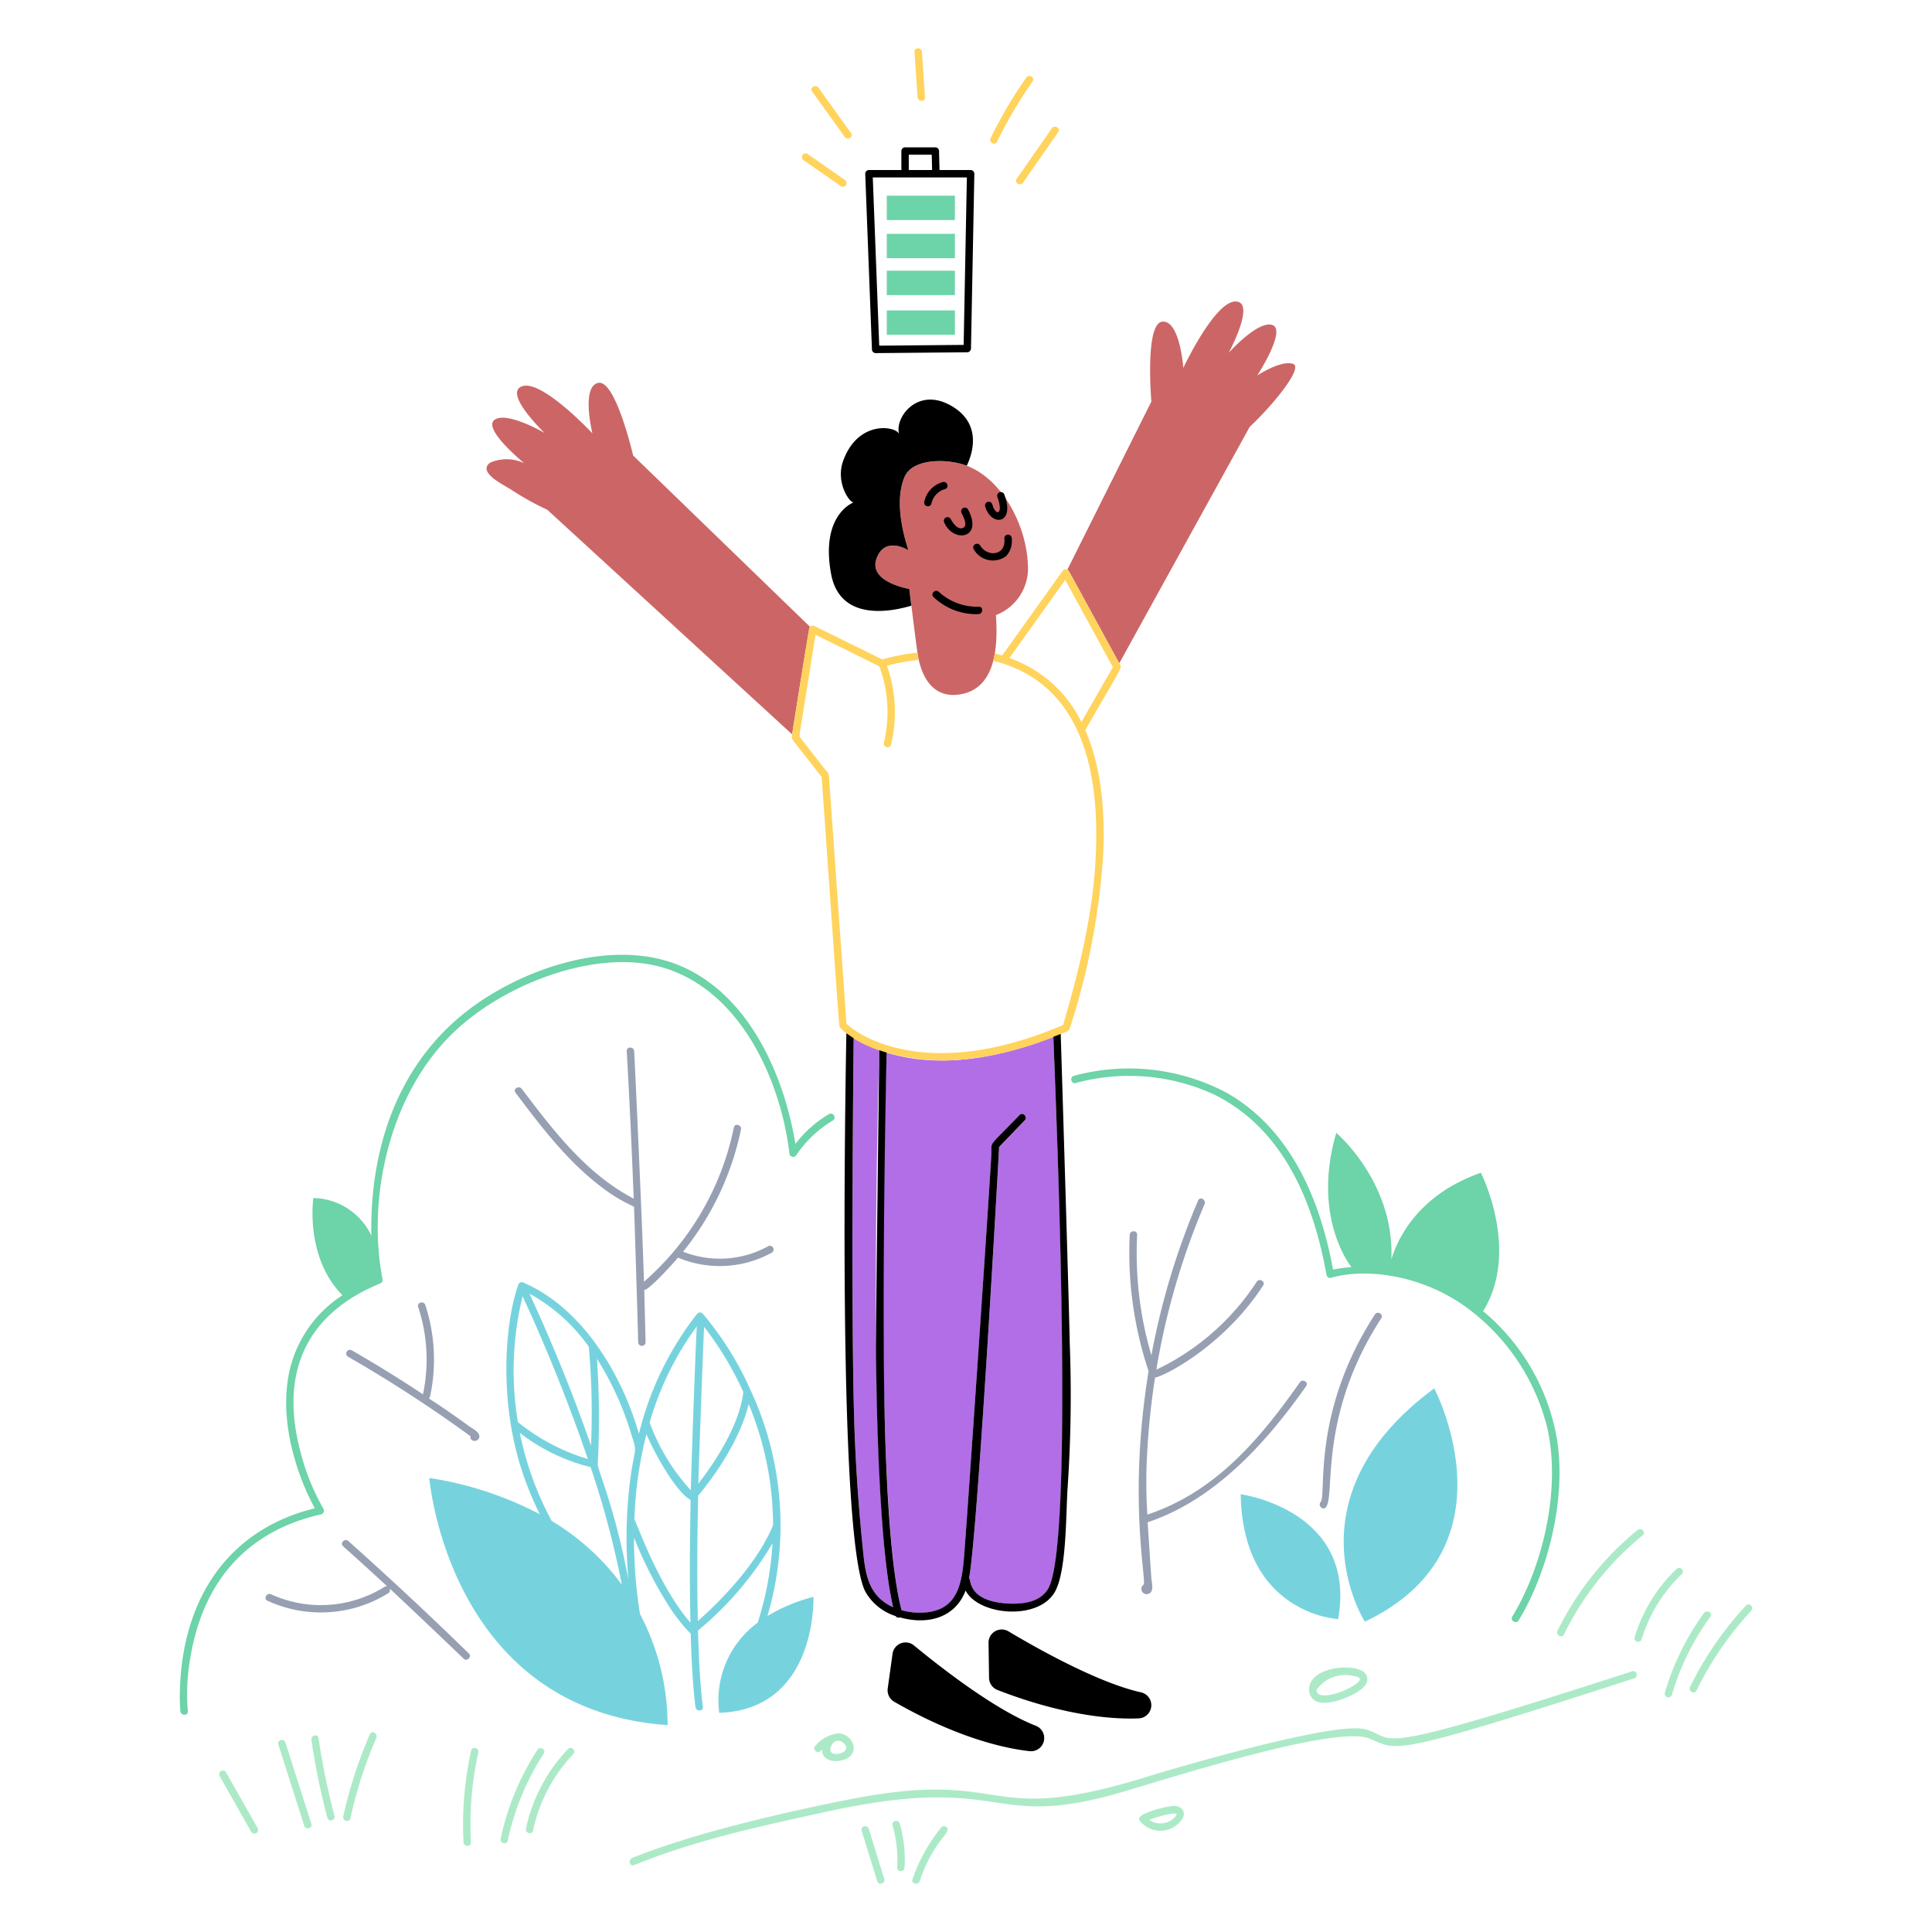
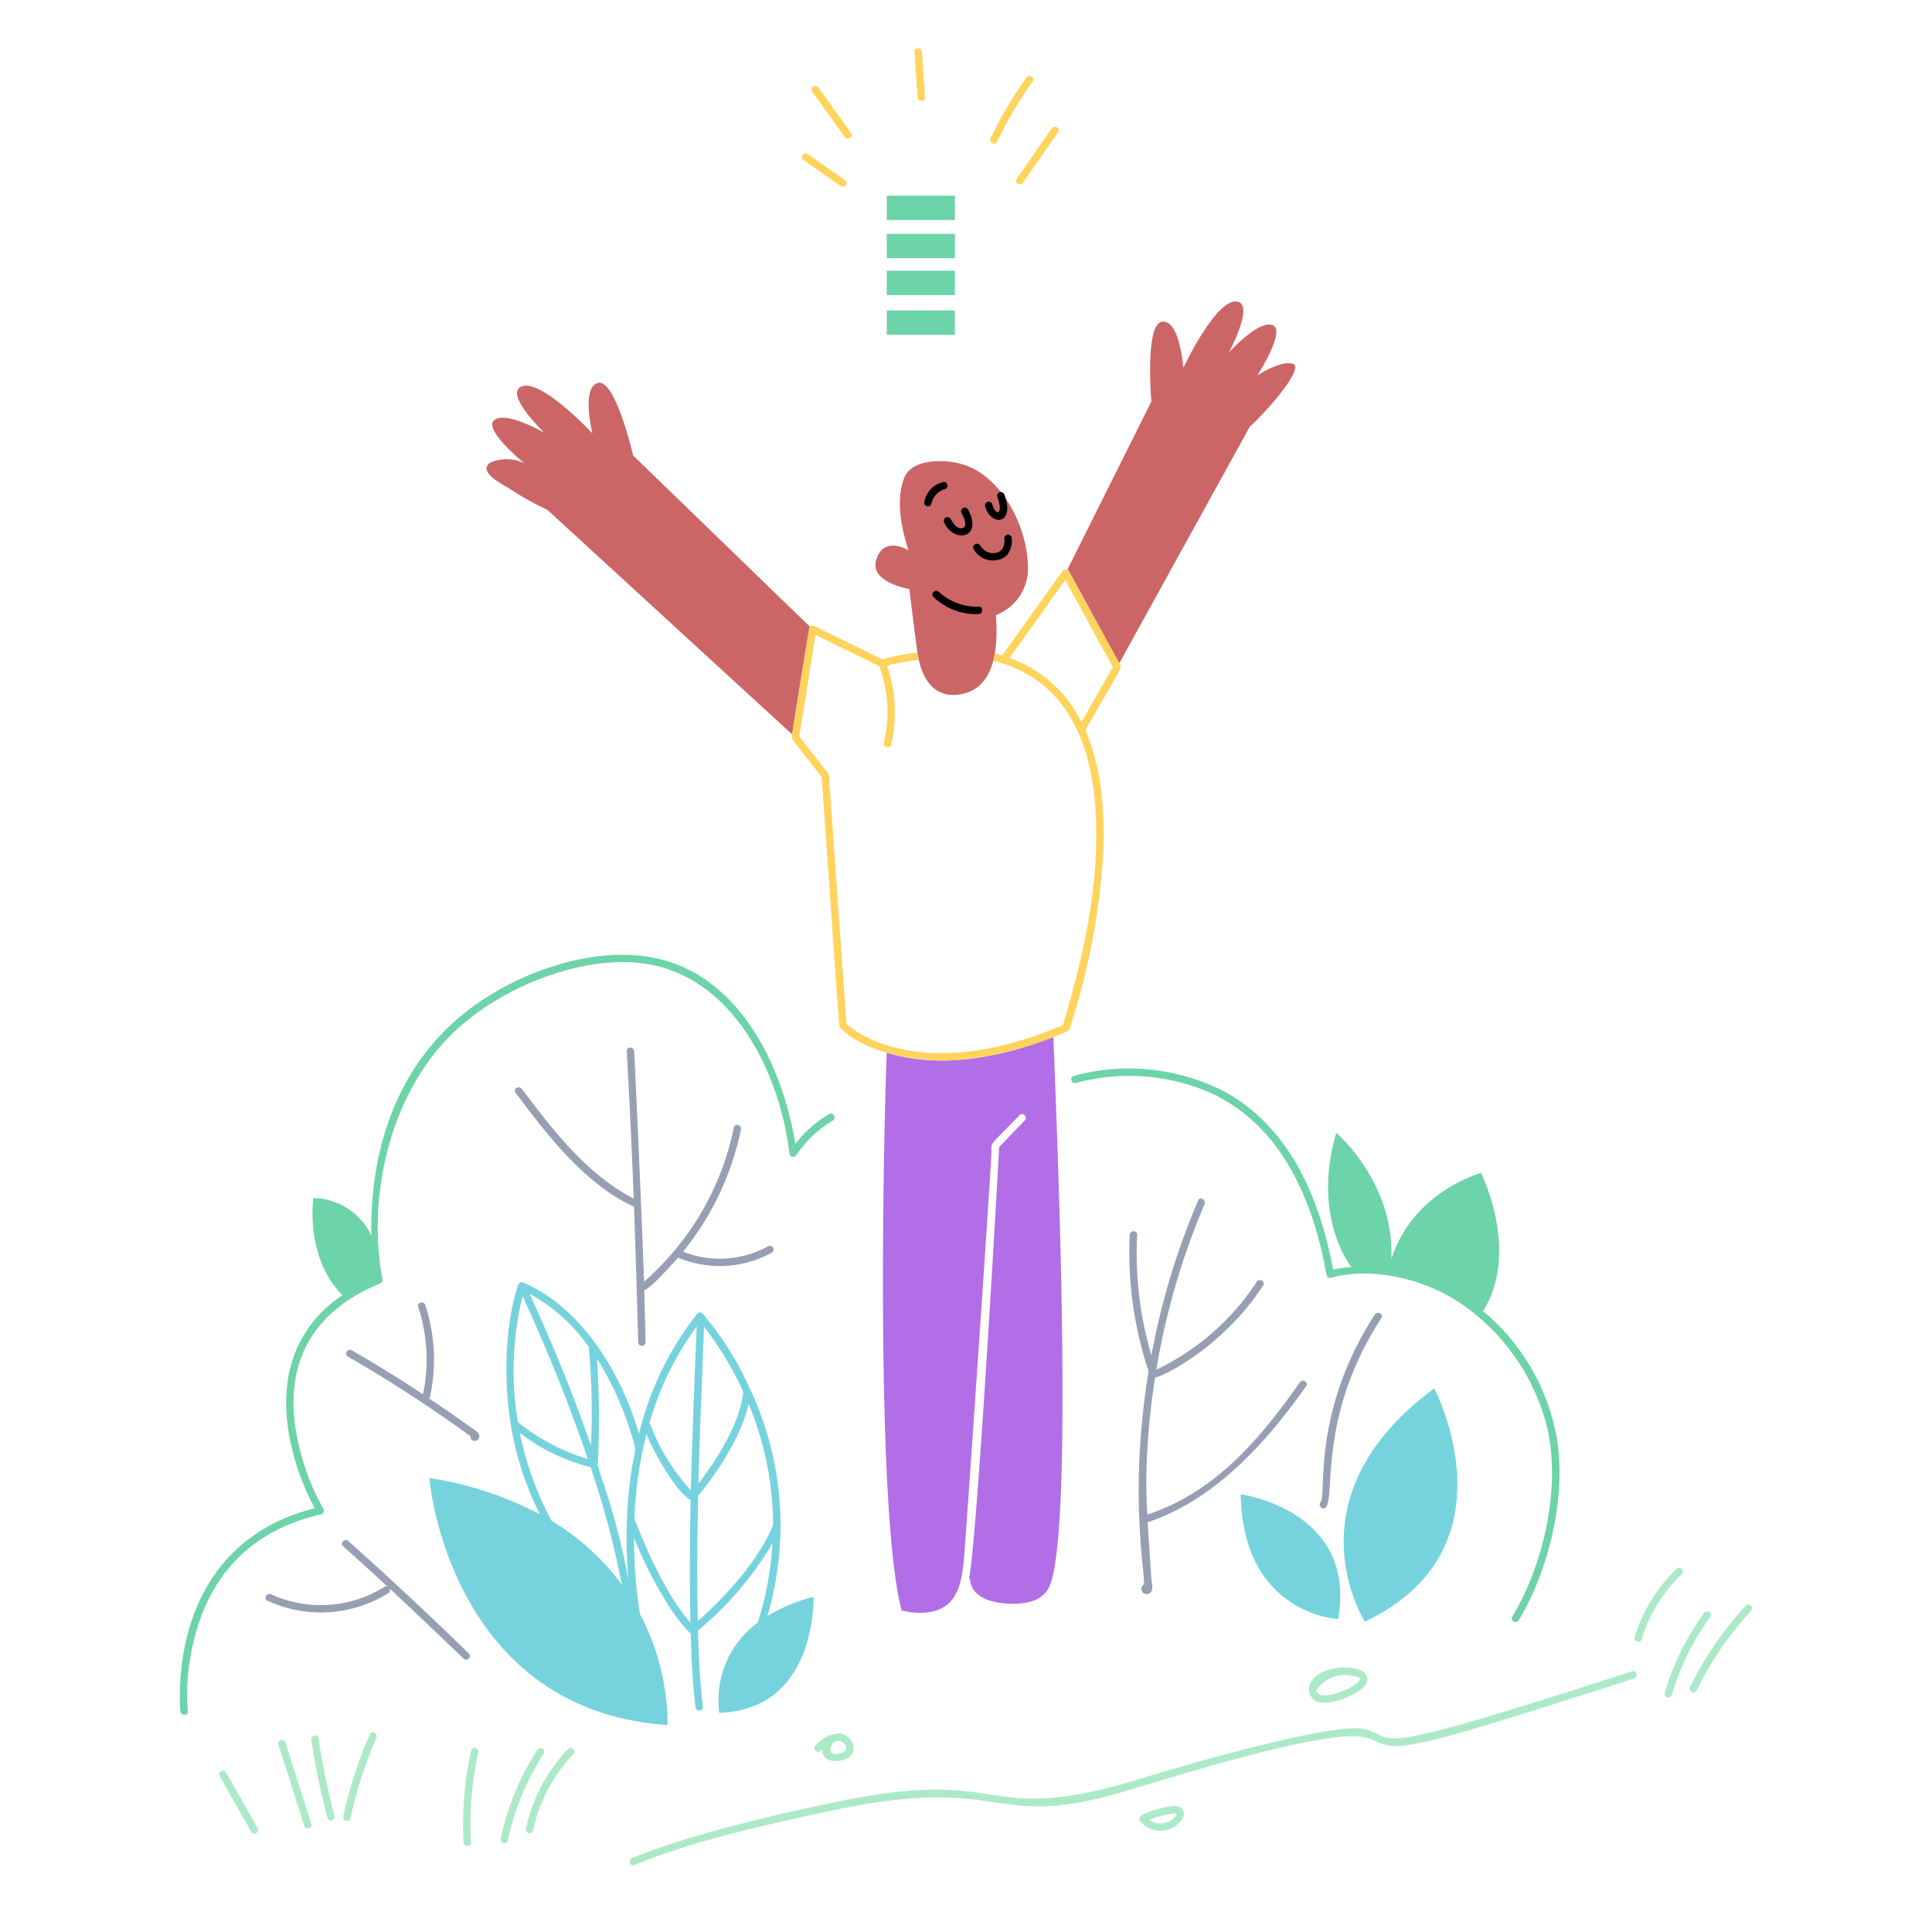
<svg xmlns="http://www.w3.org/2000/svg" viewBox="0 0 200 200" id="Refill-Energy-2--Streamline-Barcelona.svg">
  <desc>Refill Energy 2 Streamline Illustration: https://streamlinehq.com</desc>
  <defs />
  <path d="M84.209 165.306a17.366 17.366 0 0 0 -4.763 1.987 33.164 33.164 0 0 0 -1.746 -23.381A32.634 32.634 0 0 0 72.754 136a0.382 0.382 0 0 0 -0.564 -0.024 32.591 32.591 0 0 0 -6.048 12.455c-1.747 -6.114 -5.8 -12.967 -11.885 -15.625a0.4 0.4 0 0 0 -0.613 0.207c-1.361 3.932 -1.884 11.257 0.005 17.975a33 33 0 0 0 2.229 5.761 36.6 36.6 0 0 0 -11.437 -3.751s1.958 24.017 24.67 25.583a24.759 24.759 0 0 0 -2.858 -11.5 49.006 49.006 0 0 1 -0.619 -7.9 41.493 41.493 0 0 0 3.523 6.939 17.65 17.65 0 0 0 2.344 3c0.069 2.452 0.2 5.156 0.49 7.584 0.057 0.485 0.825 0.49 0.767 0 -0.312 -2.625 -0.426 -5.273 -0.5 -7.915a34.24 34.24 0 0 0 7.714 -9.035 33.37 33.37 0 0 1 -1.534 8.223 9.946 9.946 0 0 0 -3.98 9.336c10.186 -0.346 9.751 -12.007 9.751 -12.007zM76.947 144.1c-0.357 3.21 -2.668 6.929 -4.654 9.484 0.043 -1.857 0.513 -14.9 0.6 -16.225a33.91 33.91 0 0 1 4.054 6.741zm-4.818 -6.79c-0.162 3.1 -0.562 14.5 -0.614 16.962a21.1 21.1 0 0 1 -4.264 -7.011 31.468 31.468 0 0 1 4.878 -9.951zm-6.92 10.709c0.9 2.82 0.487 1.274 -0.034 5.686a48.352 48.352 0 0 0 -0.128 9.768c-1.472 -7.7 -3.191 -11.275 -3.167 -11.916a91.347 91.347 0 0 0 -0.081 -10.891 31.428 31.428 0 0 1 3.41 7.353zm-4.257 -8.6a77.707 77.707 0 0 1 0.23 10.224 171.866 171.866 0 0 0 -6.371 -15.721 18.165 18.165 0 0 1 6.141 5.5zm-6.852 -5.232a175.059 175.059 0 0 1 6.753 16.85 21.16 21.16 0 0 1 -7.237 -3.82 32.171 32.171 0 0 1 0.484 -13.03zm3.013 23.26a32.8 32.8 0 0 1 -3.3 -9.115 19.65 19.65 0 0 0 7.323 3.543 93.924 93.924 0 0 1 3.238 12.172 24.762 24.762 0 0 0 -7.263 -6.6zm8.559 -0.148a41.026 41.026 0 0 1 1.249 -8.837c0.807 1.941 3.051 6 4.575 6.812 -0.086 4.555 -0.121 8.2 -0.019 12.713 -3.403 -3.942 -5.604 -10.509 -5.807 -10.687zm6.568 10.51c-0.1 -4.589 -0.053 -8.766 0.032 -12.979 2.119 -2.533 4.48 -6.22 5.224 -9.484a32.782 32.782 0 0 1 2.533 12.537c-1.504 3.647 -4.846 7.332 -7.791 9.926zm76.232 -24.084c-15.4 11.356 -7.179 24.148 -7.179 24.148 15.924 -7.573 7.179 -24.148 7.179 -24.148z" fill="#76d3de" stroke-width="1" />
  <path d="M128.436 154.684c0.2 12.454 10.091 12.924 10.091 12.924 2 -11.301 -10.091 -12.924 -10.091 -12.924z" fill="#76d3de" stroke-width="1" />
  <path d="M168.965 173.01c-28.324 9.168 -24.081 6.961 -27.658 6 -3.185 -0.856 -19.932 4.1 -22.624 4.934 -17.306 5.36 -13.809 -1.011 -30.823 2.341 -6.577 1.294 -16.173 3.506 -22.419 6.053 -0.451 0.184 -0.254 0.926 0.2 0.74 6.376 -2.6 13.155 -4.052 19.861 -5.519 19.011 -4.159 16.569 2.149 30.938 -2.126 6.141 -1.826 21.914 -6.818 25.316 -5.459 3.009 1.2 1.593 2.136 27.409 -6.229 0.472 -0.145 0.272 -0.888 -0.2 -0.735zm-32.84 3.042c1.162 0.727 4.305 -0.52 5.11 -1.49a0.986 0.986 0 0 0 -0.129 -1.536c-1.4 -0.873 -5.348 -0.379 -5.584 1.7a1.366 1.366 0 0 0 0.603 1.326zm4.008 -2.554c0.253 0.056 0.816 0.117 0.584 0.481 -0.533 0.836 -4.35 2.359 -4.438 0.966a3.649 3.649 0 0 1 3.854 -1.445zm-18.824 13.469a10.581 10.581 0 0 0 -2.82 0.789c-0.348 0.145 -0.717 0.419 -0.5 0.723a2.705 2.705 0 0 0 4.478 -0.317c0.294 -0.662 -0.18 -1.303 -1.158 -1.195zm0.12 1.329a2.044 2.044 0 0 1 -2.457 0.1 10.184 10.184 0 0 1 2.572 -0.67c0.256 0.006 0.456 0.058 -0.115 0.574zm-36.477 -7.036 0.168 -0.157c-0.089 1.028 1 1.368 2 1.133 2.146 -0.507 1.2 -2.779 -0.34 -2.8a3.593 3.593 0 0 0 -2.375 1.286c-0.352 0.338 0.188 0.878 0.547 0.538zm2.5 -0.686c0.779 0.951 -1.744 1.472 -1.482 0.411 0.237 -0.949 1.03 -0.975 1.485 -0.411zm-31.824 0.57a27.29 27.29 0 0 0 -3.8 9.192c-0.1 0.481 0.637 0.687 0.739 0.2a26.659 26.659 0 0 1 3.727 -9.008c0.266 -0.412 -0.394 -0.797 -0.666 -0.384zm3.172 -0.085a17.17 17.17 0 0 0 -4.357 8.235c-0.1 0.481 0.636 0.687 0.739 0.2a16.437 16.437 0 0 1 4.16 -7.9c0.343 -0.35 -0.198 -0.894 -0.542 -0.535zm-10.026 0.157a35.3 35.3 0 0 0 -0.79 9.5c0.026 0.491 0.793 0.494 0.767 0a34.477 34.477 0 0 1 0.763 -9.3c0.107 -0.477 -0.633 -0.682 -0.74 -0.2zm-19.224 -0.829c-0.149 -0.468 -0.89 -0.268 -0.739 0.2l2.684 8.414c0.149 0.469 0.89 0.268 0.739 -0.2l-2.684 -8.414zm3.425 -0.464c-0.071 -0.486 -0.811 -0.279 -0.739 0.2a73.368 73.368 0 0 0 1.658 8.079 0.384 0.384 0 0 0 0.739 -0.2 73.6 73.6 0 0 1 -1.658 -8.079zm5.318 -0.398a46.1 46.1 0 0 0 -2.757 8.5c-0.106 0.481 0.633 0.686 0.739 0.2a45.169 45.169 0 0 1 2.68 -8.312c0.195 -0.449 -0.466 -0.84 -0.662 -0.388zm-14.902 3.934a0.384 0.384 0 0 0 -0.662 0.387l3.288 5.8a0.384 0.384 0 0 0 0.662 -0.387zM176.4 166.981a26.7 26.7 0 0 0 -4.06 8.258 0.383 0.383 0 0 0 0.739 0.2 26.08 26.08 0 0 1 3.983 -8.074c0.294 -0.395 -0.371 -0.779 -0.662 -0.384zm4.344 -0.776a34.83 34.83 0 0 0 -5.789 8.42c-0.216 0.442 0.445 0.83 0.662 0.387a34.169 34.169 0 0 1 5.669 -8.265c0.335 -0.361 -0.206 -0.905 -0.542 -0.542zm-7.183 -3.792a16.3 16.3 0 0 0 -4.352 7.082 0.384 0.384 0 0 0 0.74 0.2 15.51 15.51 0 0 1 4.154 -6.744c0.358 -0.336 -0.185 -0.878 -0.542 -0.538z" fill="#aceac7" stroke-width="1" />
-   <path d="M89.937 189.32c-0.146 -0.47 -0.886 -0.27 -0.74 0.2q0.8 2.6 1.609 5.207c0.145 0.471 0.885 0.27 0.739 -0.2zm2.463 -0.339a12.985 12.985 0 0 1 0.475 4.345c-0.029 0.493 0.738 0.491 0.766 0a13.652 13.652 0 0 0 -0.5 -4.549 0.384 0.384 0 0 0 -0.741 0.204zm5.049 0.178a17.523 17.523 0 0 0 -2.985 5.373c-0.16 0.468 0.58 0.669 0.739 0.2 1.495 -4.362 3.368 -4.984 2.789 -5.577a0.386 0.386 0 0 0 -0.543 0.004zM161.9 169.2a30.578 30.578 0 0 1 8.161 -10.271c0.383 -0.312 -0.162 -0.851 -0.542 -0.542a31.11 31.11 0 0 0 -8.281 10.426c-0.217 0.441 0.444 0.83 0.662 0.387z" fill="#aceac7" stroke-width="1" />
  <path d="M48.605 147.667c-4.969 -3.593 -4.183 -2.644 -4.082 -3.113a18.175 18.175 0 0 0 -0.494 -9.459c-0.154 -0.466 -0.894 -0.267 -0.74 0.2a17.374 17.374 0 0 1 0.495 9.046 130.205 130.205 0 0 0 -7.384 -4.567 0.384 0.384 0 0 0 -0.387 0.662 139.419 139.419 0 0 1 12.7 8.249c-0.121 0.593 0.826 0.654 0.905 0.07 0.069 -0.501 -0.679 -0.847 -1.013 -1.088zm85.953 -4.567c-4.258 6.065 -8.837 11.38 -15.782 13.688a51.519 51.519 0 0 1 -0.034 -6.1 76.487 76.487 0 0 1 0.833 -8.093c0.605 0.017 6.959 -3.03 11.184 -9.52 0.27 -0.415 -0.393 -0.8 -0.662 -0.388a25.517 25.517 0 0 1 -7.194 7.28 24.322 24.322 0 0 1 -3.2 1.818 75.409 75.409 0 0 1 4.992 -17.13c0.191 -0.449 -0.469 -0.84 -0.663 -0.387a75.947 75.947 0 0 0 -4.841 16.031 37.5 37.5 0 0 1 -1.474 -12.469c0.023 -0.493 -0.744 -0.492 -0.768 0a38.793 38.793 0 0 0 1.952 14.116c-2.174 13.294 -0.143 21.846 -0.525 22.1a0.543 0.543 0 0 0 0.45 0.965c0.65 -0.15 0.437 -1.015 0.382 -1.465s-0.363 -5.481 -0.407 -5.96c6.91 -2.3 12.235 -8.154 16.416 -14.1 0.283 -0.404 -0.377 -0.786 -0.659 -0.386zm7.769 -7.023c-6.579 10.147 -4.978 18.673 -5.612 19.412 -0.321 0.372 0.219 0.916 0.542 0.542 1.011 -1.175 -0.841 -9.42 5.732 -19.568 0.269 -0.415 -0.395 -0.799 -0.662 -0.386zM79.534 129a10.346 10.346 0 0 1 -8.82 0.573 29.636 29.636 0 0 0 5.991 -12.65c0.1 -0.482 -0.64 -0.689 -0.739 -0.2a28.851 28.851 0 0 1 -9.3 15.959c-0.17 -5.755 -0.895 -21.665 -1.018 -23.868 -0.028 -0.491 -0.8 -0.494 -0.767 0q0.426 7.629 0.72 15.267c-4.86 -2.53 -8.306 -7.012 -11.578 -11.357 -0.293 -0.39 -0.959 -0.009 -0.662 0.386 2.656 3.53 5.373 7.108 8.926 9.791a16.925 16.925 0 0 0 3.347 2.014c0.094 2.476 0.379 11.84 0.429 14.046a0.384 0.384 0 0 0 0.767 0q-0.061 -2.71 -0.14 -5.422c0.493 0.028 3.046 -2.812 3.5 -3.35a11.153 11.153 0 0 0 9.723 -0.523 0.384 0.384 0 0 0 -0.379 -0.666zM48.53 171.159a392.487 392.487 0 0 0 -12.466 -11.628c-0.366 -0.329 -0.911 0.213 -0.542 0.542q2.3 2.056 4.569 4.151a0.34 0.34 0 0 0 -0.287 0.046 12.429 12.429 0 0 1 -11.737 0.773c-0.445 -0.207 -0.834 0.453 -0.387 0.662a13.216 13.216 0 0 0 12.511 -0.773 0.371 0.371 0 0 0 0.131 -0.5c1.658 1.53 6.759 6.384 7.666 7.267 0.353 0.346 0.896 -0.199 0.542 -0.54z" fill="#97a0b2" stroke-width="1" />
  <path d="M85.821 115.331a12.031 12.031 0 0 0 -3.482 3.091c-1.258 -7.645 -5.2 -16.024 -12.585 -18.7 -6.854 -2.486 -15.911 0.628 -21.508 5.016 -7.095 5.562 -9.986 14.207 -9.8 23.187a6.773 6.773 0 0 0 -6.009 -3.905s-0.893 6.142 3.019 10.064a12.606 12.606 0 0 0 -5.72 9.222c-0.542 4.38 0.941 9.3 2.85 12.831 -9.162 2.266 -13.7 9.579 -13.96 18.795a17.008 17.008 0 0 0 0.049 2.212c0.048 0.487 0.816 0.492 0.766 0a21.58 21.58 0 0 1 0.322 -5.867c1.351 -7.6 5.8 -12.788 13.493 -14.517a0.386 0.386 0 0 0 0.229 -0.563 23.661 23.661 0 0 1 -2.414 -6.041c-2.074 -7.943 0.5 -14.082 8.255 -17.282a0.4 0.4 0 0 0 0.268 -0.472c-1.578 -8.2 0.6 -18.785 7.054 -25.225 5.1 -5.089 14.184 -8.654 20.878 -7.285 8.551 1.746 13.193 11.24 14.193 19.494a0.387 0.387 0 0 0 0.715 0.194 11.818 11.818 0 0 1 3.778 -3.583c0.427 -0.244 0.041 -0.907 -0.391 -0.666zm75.397 33.893a22.116 22.116 0 0 0 -7.689 -13.493c3.873 -6.244 -0.228 -14.326 -0.228 -14.326 -6.532 2.276 -8.634 6.875 -9.27 8.967 0.355 -7.975 -5.7 -13.1 -5.7 -13.1 -2.4 8.227 1 13.152 1.571 13.9a12.842 12.842 0 0 0 -1.905 0.255c-1.373 -7.463 -4.508 -14.631 -11.061 -18.33a21.643 21.643 0 0 0 -15.77 -1.726c-0.47 0.145 -0.269 0.884 0.2 0.74a21.04 21.04 0 0 1 14.259 1.164c7.136 3.491 10.326 10.981 11.7 18.735a0.387 0.387 0 0 0 0.471 0.268c3.439 -1.007 9.243 -0.408 14.031 3.077a22.04 22.04 0 0 1 8.346 12.454c1.469 6.531 -0.563 14.523 -3.622 19.539 -0.259 0.422 0.4 0.808 0.662 0.387 2.687 -4.374 4.958 -11.884 4.005 -18.511z" fill="#6dd3a8" stroke-width="1" />
-   <path d="M91.031 108.723a15.243 15.243 0 0 1 -2.656 -1.247c0 0.115 -0.361 30.273 0.124 41.458 0.177 4.074 0.47 8.15 0.91 12.2 0.262 2.405 0.826 4.249 3.054 5.25 -2.497 -10.407 -1.758 -46.891 -1.432 -57.661z" fill="#b26ee6" stroke-width="1" />
  <path d="M109.049 107.332c-5.454 2.141 -11.628 3.362 -17.252 1.64 -0.383 9.585 -1.124 47.649 1.536 57.726a7.032 7.032 0 0 0 2.547 0.227c3.9 -0.385 3.779 -4.182 4.06 -7.62 0.174 -2.109 2.452 -35.295 2.683 -39.755 0.076 -1.5 -0.518 -0.533 2.92 -4.108 0.343 -0.356 0.884 0.187 0.542 0.543q-1.327 1.378 -2.654 2.759c-0.237 4.624 -2.275 40.52 -3.114 44.66a0.316 0.316 0 0 1 0.1 0.191c0.256 1.723 2.02 2.276 3.757 2.4 1.545 0.108 3.478 -0.051 4.341 -1.539 2.762 -4.756 0.866 -47.933 0.534 -57.124z" fill="#b26ee6" stroke-width="1" />
  <path d="M133.809 37.65c-1.305 -0.348 -3.655 1.218 -3.655 1.218s3.046 -4.7 1.567 -5.221 -4.525 2.872 -4.525 2.872 2.872 -5.308 0.7 -5.308 -5.4 6.874 -5.4 6.874 -0.347 -4.96 -2.175 -4.786 -1.131 8.267 -1.131 8.267l-8.7 17.409c0.161 0.074 -0.189 -0.487 5.376 9.687l13.509 -24.486c1.997 -1.827 5.739 -6.176 4.434 -6.526zM83.843 64.878l-18.3 -17.722s-1.825 -7.914 -3.618 -7.518 -0.6 5.222 -0.6 5.222 -5.176 -5.552 -7.246 -4.883 2.293 4.837 2.293 4.837 -3.941 -2.293 -5.188 -1.342 3.059 4.458 3.095 4.487a4.22 4.22 0 0 0 -3.532 -0.065c-1.386 1 1.416 2.3 2.189 2.809a28.735 28.735 0 0 0 3.72 2.067L82 76.02c0.015 -0.1 1.735 -11.04 1.843 -11.142zm22.557 -6.517c-0.163 -3.921 -2.586 -8.717 -6.315 -10.145 -1.956 -0.749 -5.595 -0.8 -6.438 1.157 -0.971 2.26 -0.325 5.394 0.4 7.6 0 0 -2.437 -1.566 -3.307 0.87s3.394 3.133 3.394 3.133 0.686 5.581 0.84 6.6c0.4 2.691 1.723 4.738 4.4 4.308 3.567 -0.572 3.979 -4.612 3.723 -8.208a5.188 5.188 0 0 0 3.303 -5.315z" fill="#cc6666" stroke-width="1" />
  <path d="M91.801 32.135h7.049v2.524h-7.049zm0 -4.111h7.049v2.524h-7.049zm0 -3.819h7.049v2.524h-7.049zm0 -3.948h7.049v2.524h-7.049z" fill="#6dd3a8" stroke-width="1" />
  <path d="M115.862 68.662s-4.34 -7.937 -5.217 -9.538a0.392 0.392 0 0 0 -0.662 0l-6.239 8.735a20.008 20.008 0 0 0 -0.766 -0.22 6.609 6.609 0 0 1 -0.164 0.766c7.776 1.931 10.426 8.821 10.652 16.759 0.208 7.259 -1.4 14.068 -3.42 20.949 -15.854 6.763 -22.838 -0.442 -22.421 -0.161l-1.793 -25.359c-0.044 -0.631 -0.051 -0.471 -0.6 -1.174 -1.052 -1.348 -2.291 -2.938 -2.489 -3.19 0.123 -0.768 1.431 -8.98 1.676 -10.51 9.041 4.438 5.925 2.944 6.6 3.254a13.5 13.5 0 0 1 0.48 7.907c-0.113 0.48 0.627 0.685 0.74 0.2a14.458 14.458 0 0 0 -0.421 -8.162 20.176 20.176 0 0 1 3.294 -0.605c-0.055 -0.243 -0.1 -0.5 -0.14 -0.75a20.519 20.519 0 0 0 -3.632 0.7l-7.021 -3.447a0.392 0.392 0 0 0 -0.564 0.229c-0.359 2.25 -1.772 11.073 -1.783 11.183 -0.031 0.33 -0.077 0.146 3.084 4.2 1.937 27.412 1.774 25.818 1.931 25.976 2.619 2.67 8.152 3.567 11.934 3.338a34.518 34.518 0 0 0 11.02 -2.758c0.289 -0.12 0.663 -0.191 0.793 -0.5a72.977 72.977 0 0 0 3.465 -18c0.2 -4.286 -0.129 -8.966 -1.852 -12.9 4.086 -7.113 3.833 -6.372 3.515 -6.922zm-3.917 6.082a13.105 13.105 0 0 0 -7.447 -6.626c0.537 -0.753 5.641 -7.9 5.773 -8.082l4.934 9.023 -3.26 5.685zM83.2 16.59l3.859 2.692a0.383 0.383 0 0 0 0.387 -0.662l-3.859 -2.692a0.383 0.383 0 0 0 -0.387 0.662zm4.248 -2.417c0.285 0.4 0.95 0.015 0.662 -0.387q-1.692 -2.353 -3.382 -4.708c-0.286 -0.4 -0.951 -0.014 -0.662 0.388zm15.762 0.505a45 45 0 0 1 3.69 -6.252c0.284 -0.4 -0.38 -0.788 -0.662 -0.387a45.152 45.152 0 0 0 -3.686 6.252c-0.22 0.442 0.442 0.831 0.658 0.387zm2.695 4.228 3.639 -5.233c0.282 -0.406 -0.382 -0.79 -0.662 -0.387l-3.639 5.232c-0.283 0.406 0.382 0.79 0.662 0.388zm-10.151 -8.842 -0.319 -4.695c-0.034 -0.49 -0.8 -0.494 -0.767 0l0.319 4.7c0.033 0.484 0.801 0.488 0.767 -0.005z" fill="#ffd35c" stroke-width="1" />
-   <path d="M90.264 36.171a0.39 0.39 0 0 0 0.384 0.383l9.485 -0.087a0.4 0.4 0 0 0 0.383 -0.383l0.348 -18.1a0.388 0.388 0 0 0 -0.383 -0.383h-3.224l-0.047 -1.966a0.39 0.39 0 0 0 -0.383 -0.384h-3.133a0.389 0.389 0 0 0 -0.384 0.384c0 0.8 -0.006 1.8 0.008 1.966h-3.366a0.389 0.389 0 0 0 -0.384 0.383c0.01 0.26 0.632 16.575 0.696 18.187zm3.813 -20.153h2.375l0.038 1.582h-2.42c0.014 -0.181 0.004 -0.778 0.007 -1.582zm6.013 2.349 -0.333 17.337 -8.74 0.08 -0.667 -17.417zm-6.932 149.065c2.8 0.789 5.7 0.106 6.8 -2.778 1.35 2.612 7.706 3.174 9.314 0 1.1 -2.166 1.066 -7.358 1.228 -10.375a141.352 141.352 0 0 0 0.24 -15.2c-0.1 -5.108 -0.918 -31.552 -0.936 -32.047 -0.061 0.025 -0.709 0.275 -0.758 0.295 0.281 7.748 2.214 52.393 -0.535 57.12 -0.863 1.487 -2.8 1.647 -4.341 1.539 -1.73 -0.12 -3.5 -0.672 -3.757 -2.4a0.316 0.316 0 0 0 -0.1 -0.191c0.844 -4.17 2.887 -40.23 3.114 -44.66l2.654 -2.759c0.342 -0.356 -0.2 -0.9 -0.542 -0.543 -3.435 3.571 -2.844 2.614 -2.92 4.108 -0.231 4.46 -2.51 37.646 -2.683 39.755 -0.287 3.51 -0.168 7.236 -4.06 7.62a7.034 7.034 0 0 1 -2.547 -0.227c-1.115 -4.232 -1.5 -12.514 -1.659 -16.961 -0.47 -12.936 0.052 -39.064 0.123 -40.765a15.904 15.904 0 0 1 -0.766 -0.249c0 0.123 -0.374 28.8 -0.343 31.437 0.073 6.252 0.332 20.1 1.775 26.228 -2.215 -1 -2.79 -2.817 -3.054 -5.25a189.41 189.41 0 0 1 -0.91 -12.2c-0.476 -10.963 -0.126 -41.354 -0.124 -41.458 -0.21 -0.128 -0.676 -0.453 -0.756 -0.514 -0.107 6.191 -0.937 52.577 2 57.872a5.525 5.525 0 0 0 3.1 2.467 0.37 0.37 0 0 0 0.443 0.136zm14.075 11.222c-4.19 -1.631 -9.757 -5.958 -12.62 -8.319a1.363 1.363 0 0 0 -2.217 0.867l-0.5 3.592a1.371 1.371 0 0 0 0.675 1.372c6.822 3.921 11.839 4.88 14.016 5.113a1.364 1.364 0 0 0 0.646 -2.625zm10.892 -3.461c-4.388 -0.978 -10.545 -4.416 -13.732 -6.317a1.363 1.363 0 0 0 -2.06 1.192l0.053 3.625a1.365 1.365 0 0 0 0.874 1.254c7.335 2.847 12.44 3.037 14.627 2.938a1.364 1.364 0 0 0 0.238 -2.692zM94.339 62.7l-0.21 -1.73s-4.264 -0.7 -3.394 -3.133 3.307 -0.87 3.307 -0.87c-0.722 -2.2 -1.369 -5.335 -0.4 -7.6 0.844 -1.962 4.5 -1.9 6.438 -1.157 0.522 -1.084 1.623 -4.135 -1.342 -6.041 -3.655 -2.35 -6.178 1.044 -5.657 2.785 -0.251 -0.838 -4.248 -1.551 -5.8 2.763 -0.822 2.29 0.733 4.412 1.1 4.285 0 0 -3.48 1.219 -2.349 7.4 0.922 5.016 6.307 3.898 8.307 3.298z" fill="#000000" stroke-width="1" />
  <path d="M97.719 54.024c0.9 2.23 4.131 1.792 2.484 -1.3a0.384 0.384 0 0 0 -0.662 0.388c0.555 1.037 0.413 1.4 0.193 1.515 -0.807 0.42 -1.5 -1.329 -1.279 -0.815a0.382 0.382 0 0 0 -0.736 0.212zm6.255 -2.814a0.383 0.383 0 0 0 -0.739 0.2c0.694 1.872 -0.155 2.079 -0.514 0.8a0.383 0.383 0 0 0 -0.739 0.2c0.608 2.158 3.15 1.88 1.992 -1.2zm-3.174 5.647a2.272 2.272 0 0 0 3.372 0.693 2.348 2.348 0 0 0 0.562 -1.844 0.384 0.384 0 0 0 -0.767 0c0.227 1.811 -1.724 2.024 -2.5 0.764 -0.26 -0.42 -0.923 -0.036 -0.667 0.387zM97.6 49.9a2.678 2.678 0 0 0 -1.922 2.052 0.384 0.384 0 0 0 0.74 0.2 1.977 1.977 0 0 1 1.382 -1.515c0.456 -0.079 0.345 -0.837 -0.2 -0.737zm3.708 13.673c0.488 -0.04 0.493 -0.807 0 -0.766a5.866 5.866 0 0 1 -4.124 -1.541c-0.36 -0.336 -0.9 0.2 -0.542 0.542a6.4 6.4 0 0 0 4.666 1.765z" fill="#000000" stroke-width="1" />
</svg>